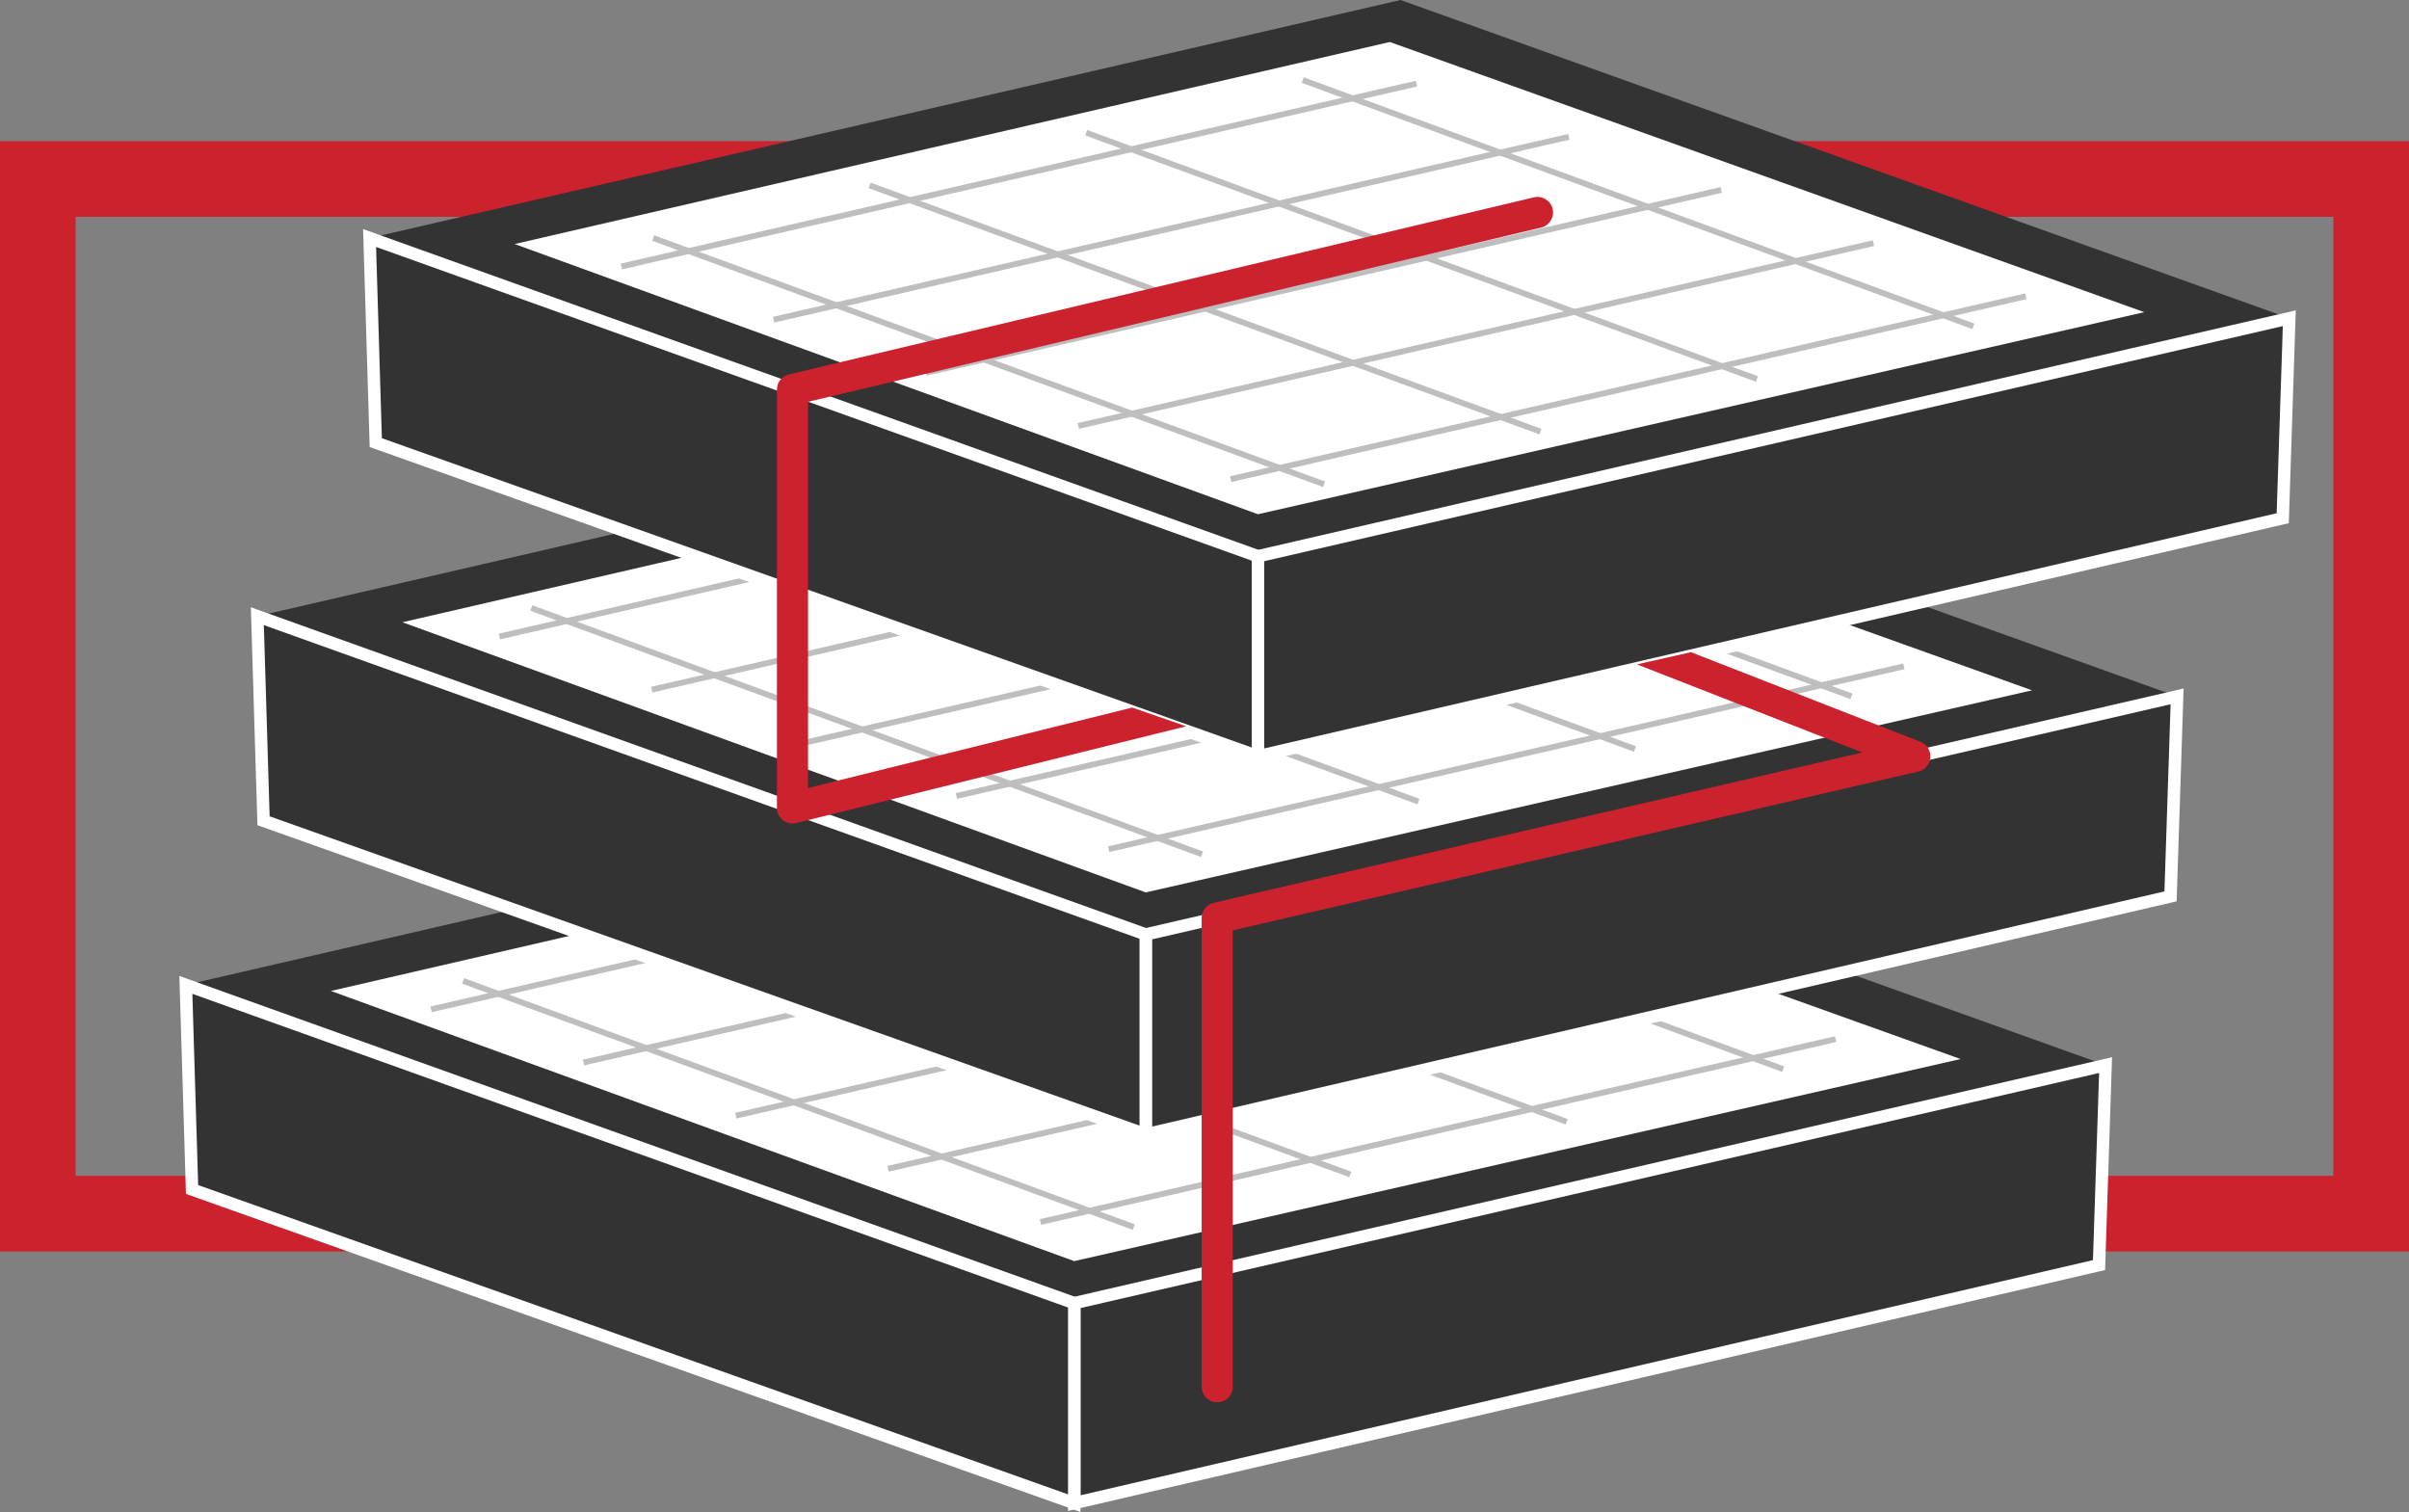
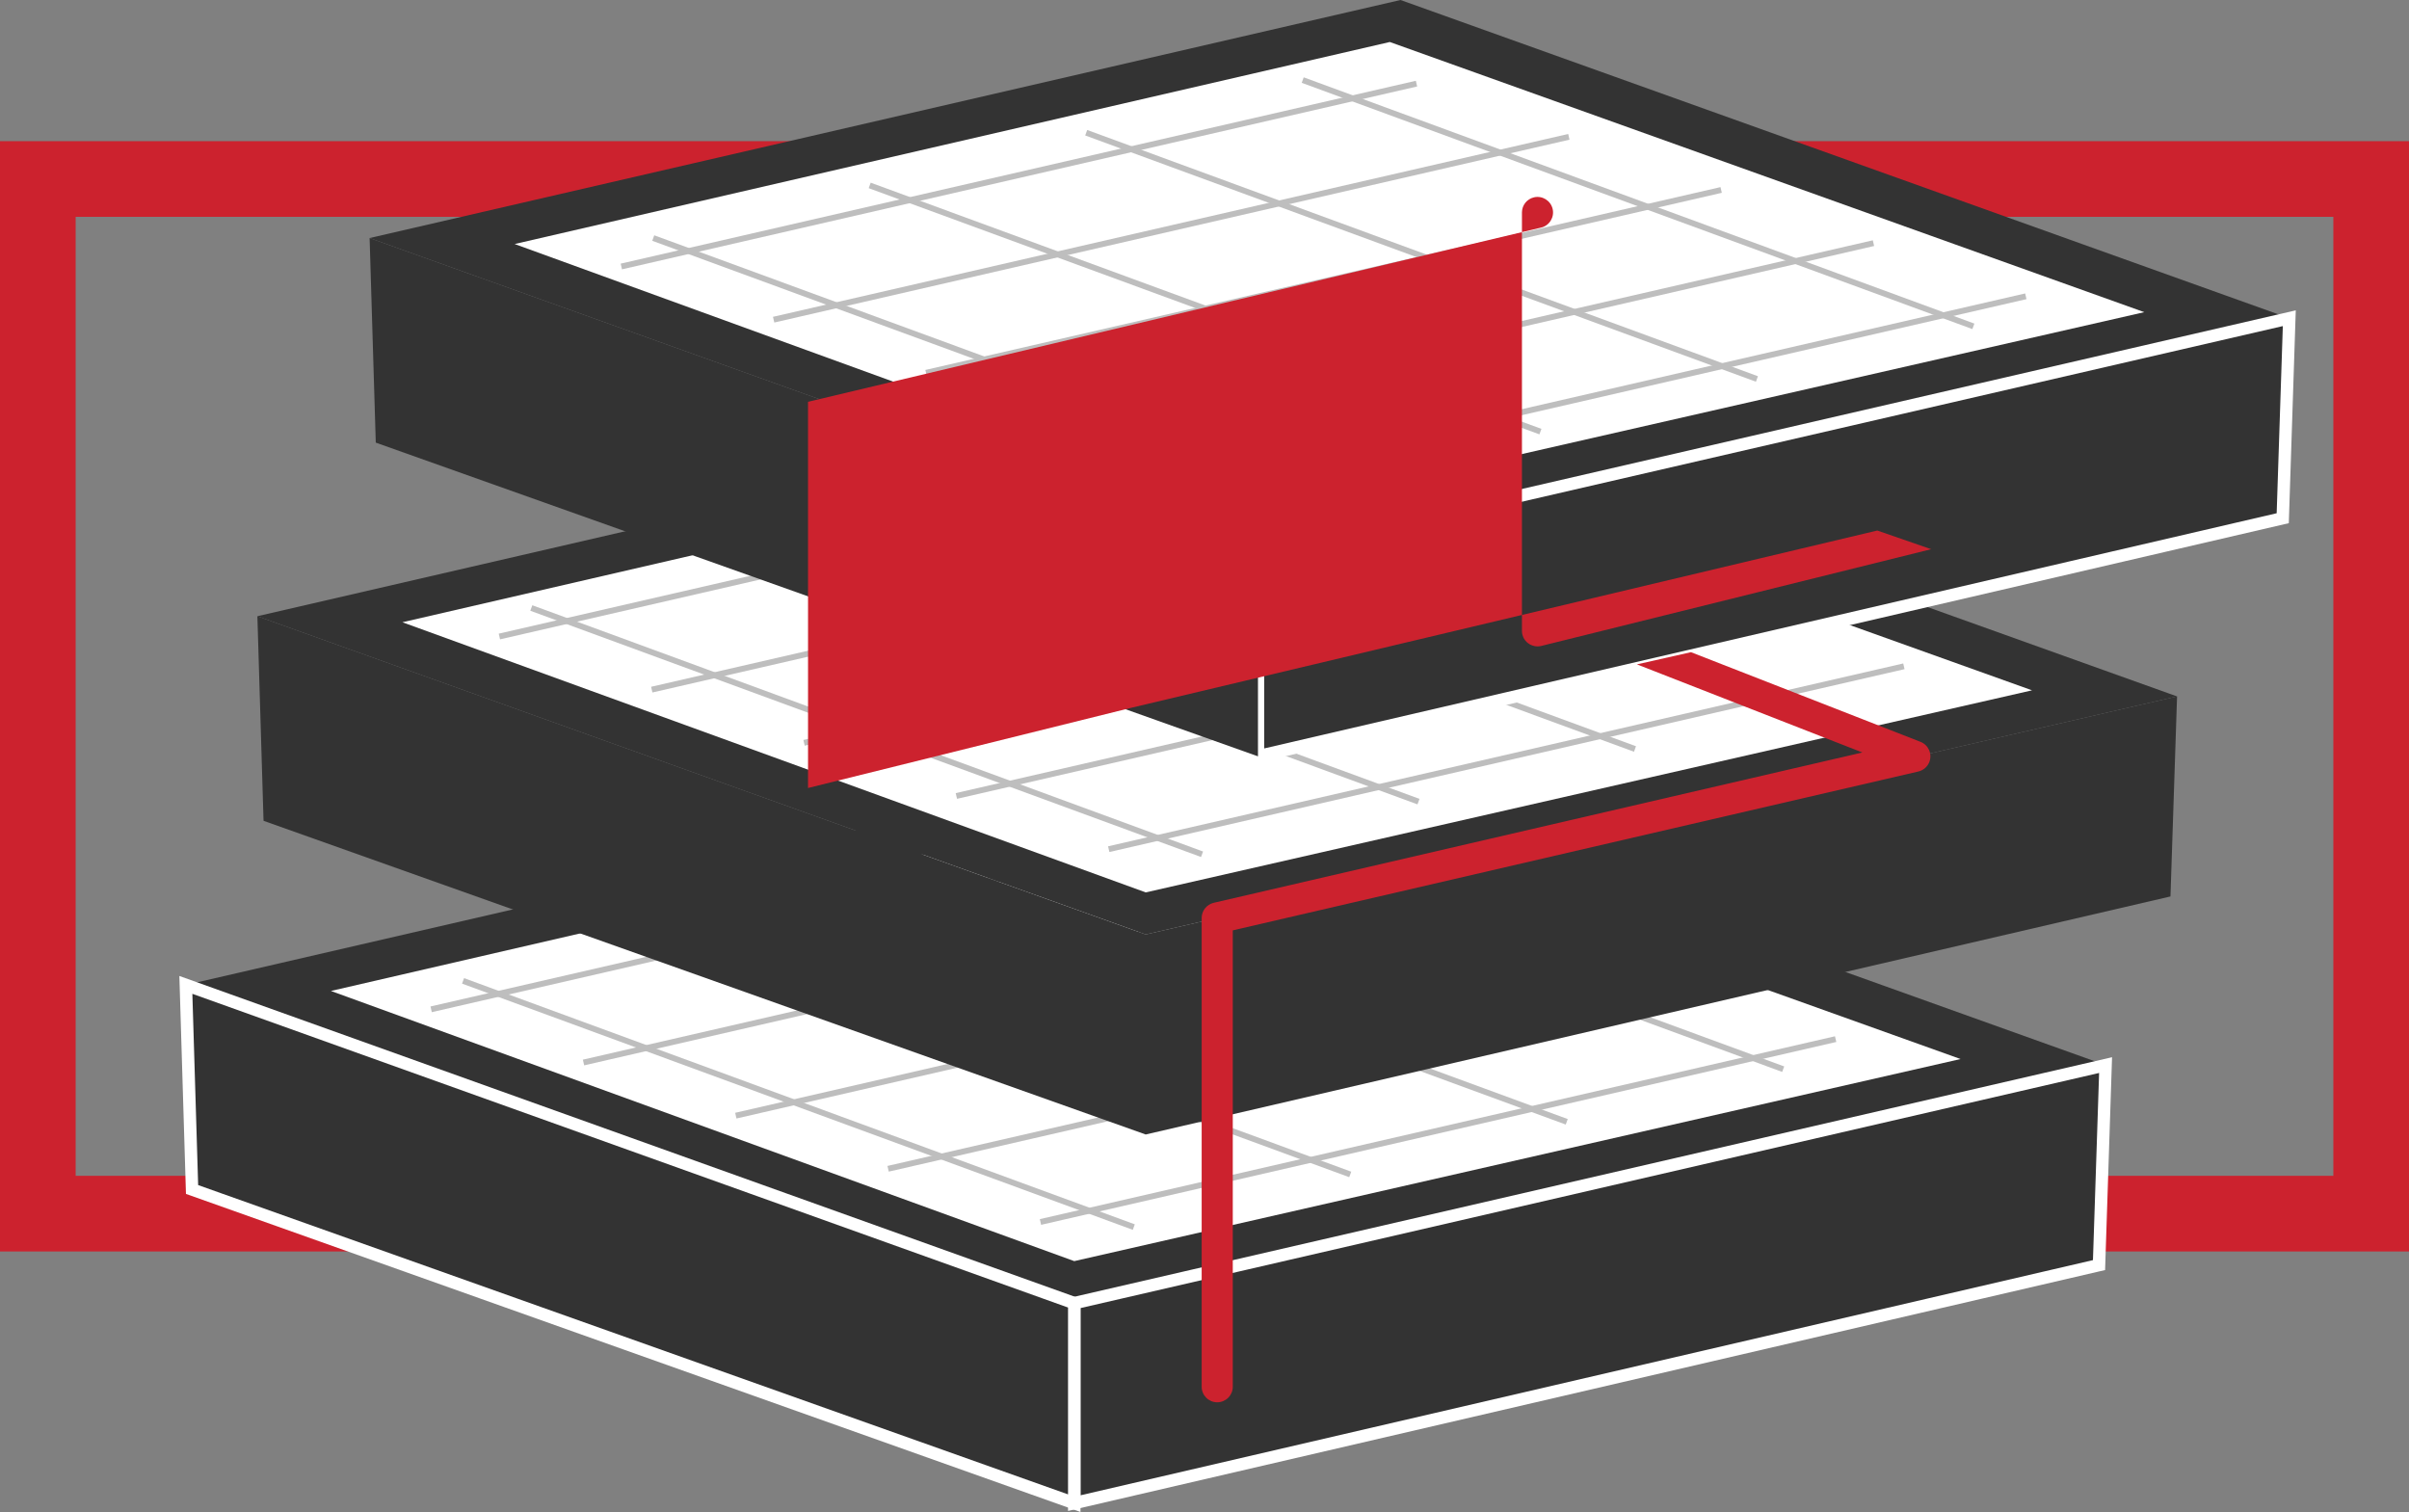
<svg xmlns="http://www.w3.org/2000/svg" viewBox="0 0 387.21 243.01">
  <rect x="0" y="0" width="387.21" height="243.01" fill="#808080" stroke="none" />
  <g style="isolation: isolate;">
    <g id="Layer_1" data-name="Layer 1">
      <g id="Preconstruction">
        <g id="Group_113" data-name="Group 113">
          <path id="Path_637" data-name="Path 637" d="M375.05,34.85v154.13H12.16V34.85h362.89M387.21,22.69H0v178.45h387.22V22.69h0Z" style="fill: #cc222e; stroke-width: 0px;" />
        </g>
        <g id="Group_122" data-name="Group 122">
          <g id="Group_115" data-name="Group 115">
            <g id="Group_114" data-name="Group 114">
              <path id="Path_638" data-name="Path 638" d="M195.58,120.04l142.86,51.15-165.77,38.26L29.87,158.3l165.71-38.26Z" style="fill: #333; stroke-width: 0px;" />
            </g>
          </g>
          <g id="Group_117" data-name="Group 117">
            <g id="Group_116" data-name="Group 116">
              <path id="Path_639" data-name="Path 639" d="M193.86,126.79l121.27,43.42-142.46,32.48-119.48-43.42,140.67-32.48Z" style="fill: #fff; stroke-width: 0px;" />
            </g>
          </g>
          <g id="Group_119" data-name="Group 119">
            <g id="Group_118" data-name="Group 118">
              <path id="Path_640" data-name="Path 640" d="M338.44,171.19l-1.06,32.15-164.72,38.26v-32.15l165.77-38.26Z" style="fill: #333; stroke-width: 0px;" />
              <path id="Path_641" data-name="Path 641" d="M171.67,242.85v-34.2l167.81-38.73-1.12,34.21-.75.17-165.94,38.54ZM173.67,210.24v30.09l162.74-37.8.99-30.08-163.73,37.79Z" style="fill: #fff; stroke-width: 0px;" />
            </g>
          </g>
          <g id="Group_121" data-name="Group 121">
            <g id="Group_120" data-name="Group 120">
              <path id="Path_642" data-name="Path 642" d="M172.67,209.45v32.15L30.87,191.18l-.99-32.88,142.79,51.15Z" style="fill: #333; stroke-width: 0px;" />
              <path id="Path_643" data-name="Path 643" d="M173.67,243.01L29.89,191.89l-1.06-35.03,144.84,51.88v34.27ZM31.85,190.47l139.82,49.71v-30.03L30.92,159.73l.93,30.73Z" style="fill: #fff; stroke-width: 0px;" />
            </g>
          </g>
        </g>
        <g id="Group_125" data-name="Group 125" style="opacity: .32;">
          <g id="Group_123" data-name="Group 123">
            <line id="Line_99" data-name="Line 99" x1="197.11" y1="132.83" x2="69.3" y2="162.22" style="fill: none; stroke: #333; stroke-miterlimit: 10; stroke-width: .94px;" />
            <line id="Line_100" data-name="Line 100" x1="221.6" y1="141.38" x2="93.79" y2="170.77" style="fill: none; stroke: #333; stroke-miterlimit: 10; stroke-width: .94px;" />
            <line id="Line_101" data-name="Line 101" x1="246.08" y1="149.92" x2="118.27" y2="179.31" style="fill: none; stroke: #333; stroke-miterlimit: 10; stroke-width: .94px;" />
            <line id="Line_102" data-name="Line 102" x1="270.57" y1="158.47" x2="142.75" y2="187.85" style="fill: none; stroke: #333; stroke-miterlimit: 10; stroke-width: .94px;" />
            <line id="Line_103" data-name="Line 103" x1="295.05" y1="167.01" x2="167.24" y2="196.4" style="fill: none; stroke: #333; stroke-miterlimit: 10; stroke-width: .94px;" />
          </g>
          <g id="Group_124" data-name="Group 124">
            <line id="Line_104" data-name="Line 104" x1="178.82" y1="132.26" x2="286.62" y2="171.84" style="fill: none; stroke: #333; stroke-miterlimit: 10; stroke-width: .94px;" />
            <line id="Line_105" data-name="Line 105" x1="144.02" y1="140.72" x2="251.83" y2="180.3" style="fill: none; stroke: #333; stroke-miterlimit: 10; stroke-width: .94px;" />
            <line id="Line_106" data-name="Line 106" x1="109.23" y1="149.19" x2="217.03" y2="188.76" style="fill: none; stroke: #333; stroke-miterlimit: 10; stroke-width: .94px;" />
            <line id="Line_107" data-name="Line 107" x1="74.43" y1="157.65" x2="182.24" y2="197.22" style="fill: none; stroke: #333; stroke-miterlimit: 10; stroke-width: .94px;" />
          </g>
        </g>
        <g id="Group_134" data-name="Group 134">
          <g id="Group_127" data-name="Group 127">
            <g id="Group_126" data-name="Group 126">
              <path id="Path_644" data-name="Path 644" d="M207.07,60.78l142.86,51.15-165.77,38.26L41.36,99.04l165.71-38.26Z" style="fill: #333; stroke-width: 0px;" />
            </g>
          </g>
          <g id="Group_129" data-name="Group 129">
            <g id="Group_128" data-name="Group 128">
              <path id="Path_645" data-name="Path 645" d="M205.35,67.53l121.27,43.42-142.46,32.48-119.48-43.42,140.67-32.48Z" style="fill: #fff; stroke-width: 0px;" />
            </g>
          </g>
          <g id="Group_131" data-name="Group 131">
            <g id="Group_130" data-name="Group 130">
              <path id="Path_646" data-name="Path 646" d="M349.93,111.93l-1.06,32.15-164.72,38.26v-32.15l165.77-38.26Z" style="fill: #333; stroke-width: 0px;" />
-               <path id="Path_647" data-name="Path 647" d="M183.16,183.59v-34.2l167.82-38.73-1.12,34.21-.75.17-165.94,38.54ZM185.16,150.98v30.09l162.74-37.8.99-30.08-163.73,37.79Z" style="fill: #fff; stroke-width: 0px;" />
            </g>
          </g>
          <g id="Group_133" data-name="Group 133">
            <g id="Group_132" data-name="Group 132">
              <path id="Path_648" data-name="Path 648" d="M184.16,150.19v32.15l-141.8-50.42-.99-32.88,142.79,51.15Z" style="fill: #333; stroke-width: 0px;" />
-               <path id="Path_649" data-name="Path 649" d="M185.16,183.75l-143.78-51.12-1.06-35.03,144.84,51.89v34.27ZM43.34,131.2l139.82,49.71v-30.03L42.41,100.47l.93,30.73Z" style="fill: #fff; stroke-width: 0px;" />
            </g>
          </g>
        </g>
        <g id="Group_136" data-name="Group 136">
          <g id="Group_135" data-name="Group 135">
            <path id="Path_650" data-name="Path 650" d="M225.11,0l142.86,51.15-165.77,38.26L59.4,38.26,225.11,0Z" style="fill: #333; stroke-width: 0px;" />
          </g>
        </g>
        <g id="Group_139" data-name="Group 139" style="opacity: .32;">
          <g id="Group_137" data-name="Group 137">
            <line id="Line_108" data-name="Line 108" x1="208.09" y1="72.91" x2="80.27" y2="102.3" style="fill: none; stroke: #333; stroke-miterlimit: 10; stroke-width: .94px;" />
            <line id="Line_109" data-name="Line 109" x1="232.57" y1="81.46" x2="104.76" y2="110.84" style="fill: none; stroke: #333; stroke-miterlimit: 10; stroke-width: .94px;" />
            <line id="Line_110" data-name="Line 110" x1="257.05" y1="90" x2="129.24" y2="119.39" style="fill: none; stroke: #333; stroke-miterlimit: 10; stroke-width: .94px;" />
            <line id="Line_111" data-name="Line 111" x1="281.54" y1="98.55" x2="153.72" y2="127.93" style="fill: none; stroke: #333; stroke-miterlimit: 10; stroke-width: .94px;" />
            <line id="Line_112" data-name="Line 112" x1="306.02" y1="107.09" x2="178.21" y2="136.48" style="fill: none; stroke: #333; stroke-miterlimit: 10; stroke-width: .94px;" />
          </g>
          <g id="Group_138" data-name="Group 138">
-             <line id="Line_113" data-name="Line 113" x1="189.79" y1="72.34" x2="297.6" y2="111.92" style="fill: none; stroke: #333; stroke-miterlimit: 10; stroke-width: .94px;" />
            <line id="Line_114" data-name="Line 114" x1="154.99" y1="80.8" x2="262.8" y2="120.38" style="fill: none; stroke: #333; stroke-miterlimit: 10; stroke-width: .94px;" />
            <line id="Line_115" data-name="Line 115" x1="120.2" y1="89.26" x2="228" y2="128.84" style="fill: none; stroke: #333; stroke-miterlimit: 10; stroke-width: .94px;" />
            <line id="Line_116" data-name="Line 116" x1="85.4" y1="97.72" x2="193.21" y2="137.3" style="fill: none; stroke: #333; stroke-miterlimit: 10; stroke-width: .94px;" />
          </g>
        </g>
        <g id="Group_141" data-name="Group 141">
          <g id="Group_140" data-name="Group 140">
            <path id="Path_651" data-name="Path 651" d="M223.39,6.75l121.27,43.42-142.46,32.48-119.48-43.43L223.39,6.75Z" style="fill: #fff; stroke-width: 0px;" />
          </g>
        </g>
        <g id="Group_143" data-name="Group 143">
          <g id="Group_142" data-name="Group 142">
            <path id="Path_652" data-name="Path 652" d="M367.97,51.15l-1.06,32.15-164.71,38.26v-32.15l165.77-38.26Z" style="fill: #333; stroke-width: 0px;" />
            <path id="Path_653" data-name="Path 653" d="M201.2,122.81v-34.2l167.81-38.73-1.12,34.21-.75.17-165.94,38.54ZM203.2,90.2v30.09l162.74-37.8.99-30.08-163.73,37.79Z" style="fill: #fff; stroke-width: 0px;" />
          </g>
        </g>
        <g id="Group_145" data-name="Group 145">
          <g id="Group_144" data-name="Group 144">
            <path id="Path_654" data-name="Path 654" d="M202.2,89.41v32.15L60.4,71.14l-.99-32.88,142.79,51.15Z" style="fill: #333; stroke-width: 0px;" />
-             <path id="Path_655" data-name="Path 655" d="M203.2,122.97L59.42,71.85l-1.06-35.03,144.84,51.88v34.27ZM61.38,70.43l139.82,49.71v-30.03L60.45,39.69l.93,30.73Z" style="fill: #fff; stroke-width: 0px;" />
          </g>
        </g>
        <g id="Group_148" data-name="Group 148" style="opacity: .32;">
          <g id="Group_146" data-name="Group 146">
            <line id="Line_117" data-name="Line 117" x1="227.68" y1="13.44" x2="99.87" y2="42.83" style="fill: none; stroke: #333; stroke-miterlimit: 10; stroke-width: .94px;" />
            <line id="Line_118" data-name="Line 118" x1="252.17" y1="21.99" x2="124.35" y2="51.38" style="fill: none; stroke: #333; stroke-miterlimit: 10; stroke-width: .94px;" />
            <line id="Line_119" data-name="Line 119" x1="276.65" y1="30.53" x2="148.84" y2="59.92" style="fill: none; stroke: #333; stroke-miterlimit: 10; stroke-width: .94px;" />
            <line id="Line_120" data-name="Line 120" x1="301.13" y1="39.08" x2="173.32" y2="68.46" style="fill: none; stroke: #333; stroke-miterlimit: 10; stroke-width: .94px;" />
            <line id="Line_121" data-name="Line 121" x1="325.62" y1="47.62" x2="197.81" y2="77.01" style="fill: none; stroke: #333; stroke-miterlimit: 10; stroke-width: .94px;" />
          </g>
          <g id="Group_147" data-name="Group 147">
            <line id="Line_122" data-name="Line 122" x1="209.39" y1="12.87" x2="317.19" y2="52.45" style="fill: none; stroke: #333; stroke-miterlimit: 10; stroke-width: .94px;" />
            <line id="Line_123" data-name="Line 123" x1="174.59" y1="21.33" x2="282.4" y2="60.91" style="fill: none; stroke: #333; stroke-miterlimit: 10; stroke-width: .94px;" />
            <line id="Line_124" data-name="Line 124" x1="139.79" y1="29.8" x2="247.6" y2="69.37" style="fill: none; stroke: #333; stroke-miterlimit: 10; stroke-width: .94px;" />
            <line id="Line_125" data-name="Line 125" x1="105" y1="38.26" x2="212.81" y2="77.83" style="fill: none; stroke: #333; stroke-miterlimit: 10; stroke-width: .94px;" />
          </g>
        </g>
        <g id="Group_151" data-name="Group 151" style="isolation: isolate; mix-blend-mode: hard-light;">
          <g id="Group_149" data-name="Group 149">
-             <path id="Path_656" data-name="Path 656" d="M181.99,113.72l-52.11,12.93v-62.07l117.83-28c1.34-.32,2.17-1.67,1.85-3.01-.32-1.34-1.67-2.17-3.01-1.85l-119.75,28.46c-1.13.27-1.92,1.27-1.92,2.43v67.24c0,.77.35,1.5.96,1.97.61.47,1.4.64,2.14.46l62.68-15.55-8.67-3Z" style="fill: #cc222e; stroke-width: 0px;" />
+             <path id="Path_656" data-name="Path 656" d="M181.99,113.72l-52.11,12.93v-62.07l117.83-28c1.34-.32,2.17-1.67,1.85-3.01-.32-1.34-1.67-2.17-3.01-1.85c-1.13.27-1.92,1.27-1.92,2.43v67.24c0,.77.35,1.5.96,1.97.61.47,1.4.64,2.14.46l62.68-15.55-8.67-3Z" style="fill: #cc222e; stroke-width: 0px;" />
          </g>
          <g id="Group_150" data-name="Group 150">
            <path id="Path_657" data-name="Path 657" d="M271.8,104.82l36.89,14.41c1.29.5,1.92,1.95,1.42,3.24-.3.77-.96,1.34-1.77,1.53l-110.19,25.53v73.35c0,1.38-1.12,2.5-2.5,2.5s-2.5-1.12-2.5-2.5v-75.34c0-1.16.8-2.17,1.94-2.44l104.26-24.16-36.24-14.16" style="fill: #cc222e; stroke-width: 0px;" />
          </g>
        </g>
      </g>
    </g>
  </g>
</svg>